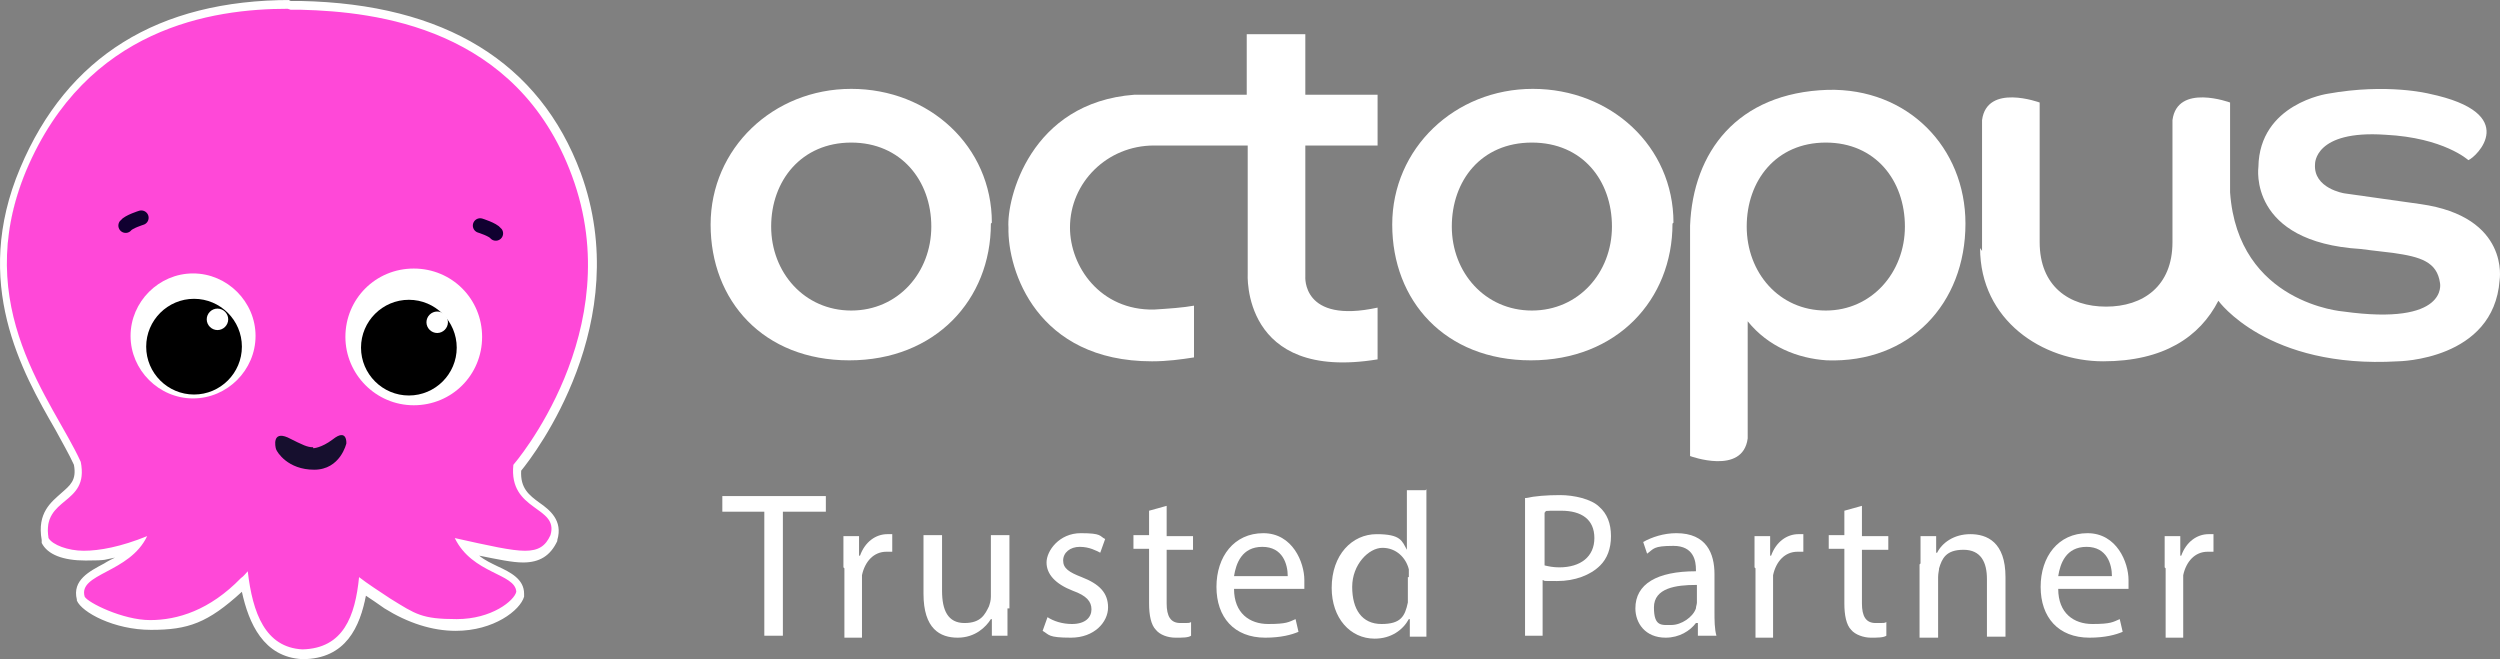
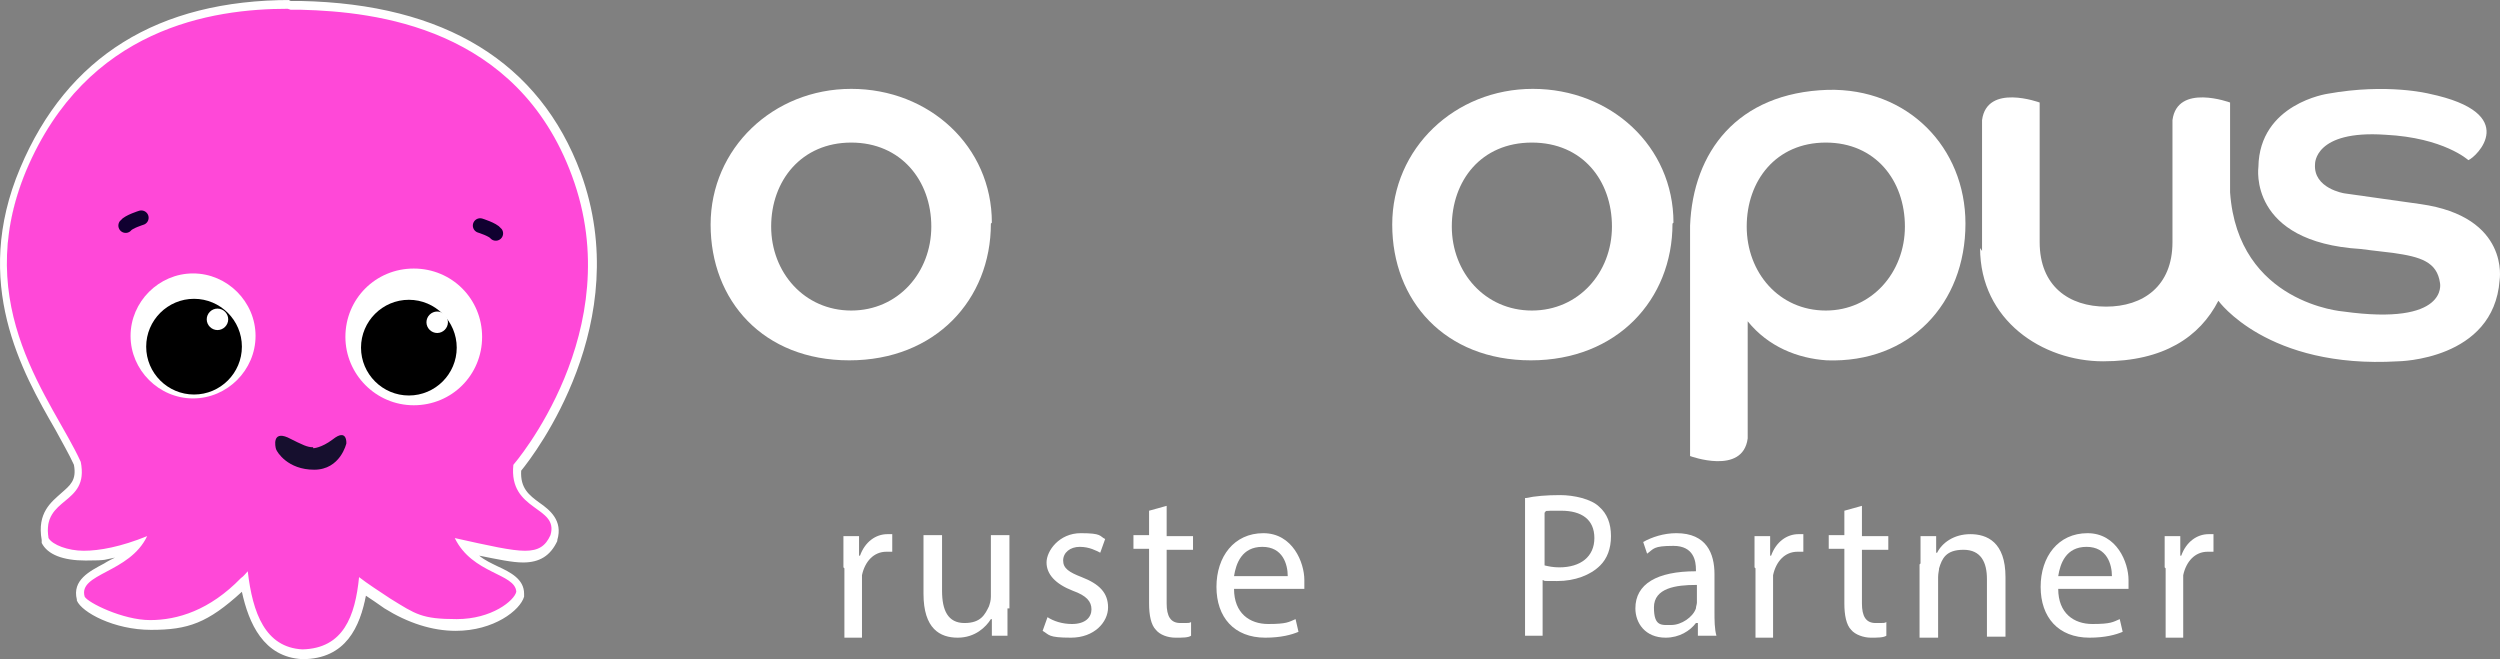
<svg xmlns="http://www.w3.org/2000/svg" xmlns:xlink="http://www.w3.org/1999/xlink" id="uuid-ec8a1eff-320b-46c9-9453-be60eb7edf1e" width="256.01" height="67.5" viewBox="0 0 256.01 67.5">
  <rect x="0" y="0" width="256.01" height="67.5" fill="#808080" stroke="none" />
  <defs>
    <style>.uuid-a06dc487-ae15-4188-bf7c-ad9c0216ef0a{fill:#fff;}.uuid-6b77c38b-590f-4cdc-895f-e30150b0b9fd{fill:#160f2e;}.uuid-f015c9a3-2ed7-4613-9f01-0c7341a811ac{fill:url(#uuid-b7e5d53a-e051-432e-9459-6ea7dab04b57);}.uuid-ac7523b3-d12e-4de6-8e0b-70703f1f5be7{stroke:#100030;stroke-linecap:round;stroke-miterlimit:1.7;stroke-width:1.5px;}.uuid-ceed4888-29cf-49d7-9c79-d0b3dbfe3d44{fill:url(#uuid-38fb6c1d-b20d-485d-b3c4-a4a9ee9b22d7);}.uuid-4d8937a3-423a-4dfc-8e33-d91a4cf3f638{fill:#ff48d8;}</style>
    <linearGradient id="uuid-38fb6c1d-b20d-485d-b3c4-a4a9ee9b22d7" x1="-2688.12" y1="-2811.45" x2="-2745.42" y2="-2811.45" gradientTransform="translate(-427.05 -526.69) rotate(-180) scale(.2)" gradientUnits="userSpaceOnUse">
      <stop offset="0" stop-color="#000" />
      <stop offset=".2" stop-color="#080018" />
      <stop offset=".5" stop-color="#100030" />
      <stop offset=".6" stop-color="#140050" />
      <stop offset=".8" stop-color="#180070" />
      <stop offset=".9" stop-color="#0c0038" />
      <stop offset="1" stop-color="#000" />
    </linearGradient>
    <linearGradient id="uuid-b7e5d53a-e051-432e-9459-6ea7dab04b57" x1="-2741.22" y1="-2811.45" x2="-2685.22" y2="-2811.45" gradientTransform="translate(-448.55 -526.79) rotate(-180) scale(.2)" xlink:href="#uuid-38fb6c1d-b20d-485d-b3c4-a4a9ee9b22d7" />
  </defs>
  <path class="uuid-4d8937a3-423a-4dfc-8e33-d91a4cf3f638" d="M31.07,67.1c-4.1-.2-5.4-3.9-5.9-7.4-2.8,2.9-6.2,4.4-9.6,4.4s-6.8-1.8-7.1-2.7c-.4-1.6,1-2.4,2.5-3.2,1.1-.6,2.3-1.2,3.2-2.2-1.9.6-3.7,1-5.2,1s-3.6-.6-4-1.6h0c-.4-2.6.8-3.6,1.8-4.4s1.8-1.5,1.5-3.5c-.5-1.1-1.2-2.4-2-3.7-3.6-6.3-8.4-14.8-3.6-26.4C7.37,6.2,16.57.5,29.97.5s.8,0,1.2,0c14.6.3,24,6.1,28.2,17.3,5.8,15.5-5.3,29.1-6.1,30.1-.2,2.2,1,3.1,2.1,3.9,1,.7,2.1,1.6,1.6,3.3-.6,1.4-1.5,2-3,2h0c-1.3,0-3.2-.4-6.1-1,.9,1.2,2.2,1.8,3.3,2.4,1.3.6,2.4,1.2,2.4,2.4h0v.1c-.3,1.1-2.8,3.1-6.5,3.1s-4.7-.7-7-2.2c-.9-.6-1.8-1.1-2.5-1.7-.5,3.3-1.7,6.8-6.1,6.9h-.4Z" />
  <path class="uuid-a06dc487-ae15-4188-bf7c-ad9c0216ef0a" d="M29.77,1h1.1c7.6.2,22.1,1.8,27.7,17,5.9,15.9-6,29.6-6,29.6h0c-.5,4.8,4.7,4.2,3.8,7.2-.5,1.1-1.2,1.6-2.6,1.6s-3.6-.5-7.2-1.3c1.8,3.7,6.2,3.6,6.3,5.5-.2.9-2.5,2.8-6.1,2.8s-4.2-.5-6.8-2.1c-1.2-.8-2.3-1.5-3.2-2.2-.4,4-1.6,7.3-5.8,7.4-3.8-.2-5.1-3.7-5.6-8-.2.2-.4.5-.7.7-3.2,3.3-6.5,4.3-9.3,4.3s-6.4-1.8-6.7-2.4c-.7-2.4,4.6-2.4,6.4-6.2-2.7,1.1-4.9,1.5-6.5,1.5s-3.2-.6-3.6-1.3c-.7-4.3,4.2-3.3,3.3-7.8-2.8-6.2-11.4-15.8-5.6-29.8C8.87,2.8,21.77.9,29.47.9M29.77,0C16.17,0,6.87,5.8,2.07,17.2c-5,11.8.2,20.9,3.6,26.8.7,1.3,1.4,2.5,1.9,3.6.3,1.6-.4,2.1-1.3,2.9-1,.9-2.5,2-2,4.8h0v.3c.6,1.2,2.2,1.8,4.5,1.8s1.9-.1,3-.3c-.4.2-.8.4-1.1.6-1.5.8-3.3,1.7-2.8,3.7h0v.1c.5,1.2,3.8,3,7.6,3s5.8-.7,9.3-3.9c.7,3.2,2.2,6.7,6.2,6.9h0c4.5,0,5.9-3.4,6.5-6.5.6.4,1.2.8,1.9,1.3,2.4,1.5,4.9,2.3,7.3,2.3,3.9,0,6.6-2.1,7-3.5h0v-.3c0-1.5-1.4-2.2-2.7-2.8-.6-.3-1.3-.6-1.9-1.1,2,.4,3.4.7,4.5.7,1.7,0,2.8-.7,3.5-2.2h0v-.1c.6-2-.8-3.1-1.8-3.8-1.1-.8-2-1.5-1.9-3.3,1.4-1.7,11.7-15.2,6.1-30.5C55.27,6.4,45.57.4,30.77.1h-1.2l.2-.1Z" />
  <path class="uuid-a06dc487-ae15-4188-bf7c-ad9c0216ef0a" d="M35.37,34.5c0,3.8,3.1,7,7,7s7-3.1,7-7-3.1-7-7-7-7,3.1-7,7Z" />
  <path class="uuid-ceed4888-29cf-49d7-9c79-d0b3dbfe3d44" d="M36.97,35.6c0,2.7,2.2,4.9,4.9,4.9s4.9-2.2,4.9-4.9-2.2-4.9-4.9-4.9-4.9,2.2-4.9,4.9Z" />
  <path class="uuid-a06dc487-ae15-4188-bf7c-ad9c0216ef0a" d="M43.67,33c0,.6.5,1.1,1.1,1.1s1.1-.5,1.1-1.1-.5-1.1-1.1-1.1-1.1.5-1.1,1.1Z" />
  <path class="uuid-a06dc487-ae15-4188-bf7c-ad9c0216ef0a" d="M13.37,34.4c0,3.5,2.9,6.4,6.4,6.4s6.4-2.9,6.4-6.4-2.9-6.4-6.4-6.4-6.4,2.9-6.4,6.4Z" />
  <path class="uuid-f015c9a3-2ed7-4613-9f01-0c7341a811ac" d="M14.97,35.5c0,2.7,2.2,4.9,4.9,4.9s4.9-2.2,4.9-4.9-2.2-4.9-4.9-4.9-4.9,2.2-4.9,4.9Z" />
  <path class="uuid-a06dc487-ae15-4188-bf7c-ad9c0216ef0a" d="M21.17,32.7c0,.6.5,1.1,1.1,1.1s1.1-.5,1.1-1.1-.5-1.1-1.1-1.1-1.1.5-1.1,1.1Z" />
  <path class="uuid-ac7523b3-d12e-4de6-8e0b-70703f1f5be7" d="M14.47,22.3s-1.3.4-1.6.8" />
  <path class="uuid-ac7523b3-d12e-4de6-8e0b-70703f1f5be7" d="M49.17,23.1s1.3.4,1.6.8" />
  <path class="uuid-6b77c38b-590f-4cdc-895f-e30150b0b9fd" d="M32.07,45.9s.8,0,2-.9c1.5-1.2,1.4.4,1.4.4,0,0-.6,2.7-3.3,2.7s-3.8-1.8-3.9-2.1c-.1-.3-.4-1.9,1.2-1.2,1.6.8,2,1,2.6,1h0v.1Z" />
  <path class="uuid-a06dc487-ae15-4188-bf7c-ad9c0216ef0a" d="M101.47,22.9c0,7.8-5.7,14-14.5,14s-14.2-6.1-14.2-13.9,6.4-13.9,14.4-13.9,14.4,5.9,14.4,13.7l-.1.1ZM87.17,31.8c4.8,0,8.2-3.9,8.2-8.6s-3.1-8.6-8.2-8.6-8.2,3.9-8.2,8.6,3.4,8.6,8.2,8.6Z" />
-   <path class="uuid-a06dc487-ae15-4188-bf7c-ad9c0216ef0a" d="M116.17,9.7c-10.7.8-13.1,10.7-12.9,13.6-.1,4.4,2.9,13.7,14.7,13.7,1.6,0,3-.2,4.3-.4v-5.3c-1.1.2-2.5.3-4.1.4-5.5.1-8.6-4.4-8.6-8.4,0-4.6,3.8-8.4,8.6-8.4h9.6v13.1s-.7,11.1,13.3,8.8v-5.3c-7.8,1.7-7.4-3.2-7.4-3.2v-13.4h7.4v-5.2h-7.4V3.5h-6v6.2h-11.5Z" />
  <path class="uuid-a06dc487-ae15-4188-bf7c-ad9c0216ef0a" d="M171.27,22.9c0,7.8-5.7,14-14.5,14s-14.2-6.1-14.2-13.9,6.4-13.9,14.4-13.9,14.4,5.9,14.4,13.7l-.1.1ZM156.87,31.8c4.8,0,8.2-3.9,8.2-8.6s-3-8.6-8.2-8.6-8.2,3.9-8.2,8.6,3.4,8.6,8.2,8.6Z" />
  <path class="uuid-a06dc487-ae15-4188-bf7c-ad9c0216ef0a" d="M178.97,44.9c-.5,3.8-5.9,1.8-5.9,1.8v-23.6c.3-7.5,4.8-13.6,14.1-13.9,8.2-.2,14.1,5.9,14.1,13.7,0,8.2-5.7,14.3-14.2,14-3-.2-6-1.4-8.1-4v12h0ZM186.97,31.8c4.7,0,8.1-3.9,8.1-8.6s-3-8.6-8.1-8.6-8.1,3.9-8.1,8.6,3.3,8.6,8.1,8.6Z" />
  <path class="uuid-a06dc487-ae15-4188-bf7c-ad9c0216ef0a" d="M202.97,25.7v-13.4c.5-3.8,5.9-1.8,5.9-1.8v14.3c0,4.5,3,6.6,6.8,6.6s6.8-2.1,6.8-6.6v-12.5c.5-3.8,5.9-1.8,5.9-1.8v9.2c.8,11.4,11.6,12.2,11.6,12.2,10.8,1.5,9.9-2.9,9.9-2.9-.3-2.2-2-2.7-4.8-3.1-1.8-.2-3.3-.4-3.3-.4-11.6-.7-10.5-8.4-10.5-8.4.1-6.5,7.1-7.5,7.1-7.5,6.1-1.1,10.4,0,10.4,0,9.5,2,4.8,6.5,4,6.8,0,0-2.5-2.3-8.5-2.6-7.3-.5-7.2,3-7.2,3-.2,2.5,3,3,3,3l7.8,1.1c9.2,1.3,8.1,7.8,8.1,7.8-.6,8.2-10.4,8.3-10.4,8.3-13.4.8-18.4-6.2-18.4-6.2-1.9,3.7-5.6,6.2-11.8,6.2s-12.6-4.2-12.6-11.6" />
-   <path class="uuid-a06dc487-ae15-4188-bf7c-ad9c0216ef0a" d="M78.27,52.4h-4.3v-1.6h10.6v1.6h-4.4v12.7h-1.9v-12.7h0Z" />
  <path class="uuid-a06dc487-ae15-4188-bf7c-ad9c0216ef0a" d="M86.37,58.1v-3.2h1.6v2h.1c.5-1.4,1.6-2.2,2.8-2.2s.4,0,.5,0v1.8h-.6c-1.3,0-2.2,1-2.5,2.4v6.4h-1.8v-7.1l-.1-.1Z" />
  <path class="uuid-a06dc487-ae15-4188-bf7c-ad9c0216ef0a" d="M103.17,62.3v2.8h-1.6v-1.7h-.1c-.5.8-1.6,1.9-3.4,1.9s-3.5-.9-3.5-4.5v-6h1.9v5.7c0,2,.6,3.3,2.3,3.3s2.1-.9,2.5-1.7c.1-.3.2-.6.2-1v-6.3h1.9v7.5h-.2Z" />
  <path class="uuid-a06dc487-ae15-4188-bf7c-ad9c0216ef0a" d="M107.27,63.2c.6.4,1.5.7,2.5.7,1.4,0,2-.7,2-1.5s-.5-1.4-1.9-1.9c-1.8-.7-2.7-1.7-2.7-2.9s1.3-3,3.5-3,1.9.3,2.5.6l-.5,1.4c-.4-.2-1.1-.6-2.1-.6s-1.7.6-1.7,1.4.6,1.2,1.9,1.7c1.8.7,2.7,1.6,2.7,3.1s-1.4,3.1-3.8,3.1-2.2-.3-2.9-.7l.5-1.4h0Z" />
  <path class="uuid-a06dc487-ae15-4188-bf7c-ad9c0216ef0a" d="M119.47,51.9v3h2.7v1.4h-2.7v5.5c0,1.3.4,2,1.4,2s.9,0,1.1-.1v1.4c-.3.2-.8.2-1.6.2s-1.6-.3-2-.8c-.5-.5-.7-1.5-.7-2.7v-5.6h-1.6v-1.4h1.6v-2.5l1.8-.5h0v.1Z" />
  <path class="uuid-a06dc487-ae15-4188-bf7c-ad9c0216ef0a" d="M126.37,60.3c0,2.5,1.6,3.6,3.5,3.6s2.1-.2,2.8-.5l.3,1.3c-.7.3-1.8.6-3.4.6-3.2,0-5-2.1-5-5.2s1.8-5.5,4.8-5.5,4.2,3,4.2,4.8,0,.7,0,.9h-7.2ZM131.87,59c0-1.2-.5-3-2.6-3s-2.7,1.7-2.9,3h5.5Z" />
-   <path class="uuid-a06dc487-ae15-4188-bf7c-ad9c0216ef0a" d="M146.07,50.1v15.1h-1.7v-1.8h-.1c-.6,1.1-1.8,2-3.5,2-2.5,0-4.4-2.1-4.4-5.2,0-3.4,2.1-5.5,4.6-5.5s2.6.7,3.1,1.6h0v-6.1h1.9l.1-.1ZM144.27,59.1v-.8c-.3-1.2-1.3-2.2-2.7-2.2s-3.1,1.7-3.1,4,1,3.8,3,3.8,2.4-.8,2.7-2.2v-2.6h.1Z" />
  <path class="uuid-a06dc487-ae15-4188-bf7c-ad9c0216ef0a" d="M156.27,51c.9-.2,2.1-.3,3.5-.3s3.2.4,4,1.2c.8.7,1.2,1.7,1.2,3s-.4,2.3-1.1,3c-1,1-2.6,1.6-4.4,1.6s-1.1,0-1.5-.1v5.7h-1.8v-14.1h.1ZM158.17,57.9c.4.1.9.2,1.5.2,2.2,0,3.6-1.1,3.6-3s-1.3-2.8-3.4-2.8-1.4,0-1.7.2v5.5-.1Z" />
  <path class="uuid-a06dc487-ae15-4188-bf7c-ad9c0216ef0a" d="M173.87,65.1v-1.3h-.2c-.6.8-1.7,1.5-3.1,1.5-2.1,0-3.1-1.5-3.1-3,0-2.5,2.2-3.8,6.2-3.8v-.2c0-.8-.2-2.4-2.3-2.4s-2,.3-2.7.8l-.4-1.2c.9-.5,2.1-.9,3.4-.9,3.1,0,3.9,2.1,3.9,4.2v3.8c0,.9,0,1.8.2,2.5h-1.9ZM173.67,59.9c-2,0-4.3.3-4.3,2.3s.8,1.8,1.8,1.8,2.2-.8,2.5-1.7c0-.2.1-.4.1-.6v-1.8h-.1Z" />
  <path class="uuid-a06dc487-ae15-4188-bf7c-ad9c0216ef0a" d="M179.67,58.1v-3.2h1.6v2h.1c.5-1.4,1.6-2.2,2.8-2.2s.4,0,.5,0v1.8h-.6c-1.3,0-2.2,1-2.5,2.4v6.4h-1.8v-7.1l-.1-.1Z" />
  <path class="uuid-a06dc487-ae15-4188-bf7c-ad9c0216ef0a" d="M190.67,51.9v3h2.7v1.4h-2.7v5.5c0,1.3.4,2,1.4,2s.9,0,1.1-.1v1.4c-.3.2-.9.2-1.6.2s-1.6-.3-2-.8c-.5-.5-.7-1.5-.7-2.7v-5.6h-1.6v-1.4h1.6v-2.5l1.8-.5h0v.1Z" />
  <path class="uuid-a06dc487-ae15-4188-bf7c-ad9c0216ef0a" d="M196.67,57.7v-2.8h1.6v1.7h.1c.5-1,1.7-1.9,3.4-1.9s3.6.8,3.6,4.4v6.1h-1.9v-5.9c0-1.7-.6-3-2.4-3s-2.2.9-2.5,1.9c0,.2-.1.5-.1.9v6.2h-1.9v-7.5h0l.1-.1Z" />
  <path class="uuid-a06dc487-ae15-4188-bf7c-ad9c0216ef0a" d="M210.77,60.3c0,2.5,1.6,3.6,3.5,3.6s2.1-.2,2.8-.5l.3,1.3c-.7.3-1.8.6-3.4.6-3.2,0-5-2.1-5-5.2s1.8-5.5,4.8-5.5,4.2,3,4.2,4.8,0,.7,0,.9h-7.2,0ZM216.27,59c0-1.2-.5-3-2.6-3s-2.7,1.7-2.9,3h5.5Z" />
  <path class="uuid-a06dc487-ae15-4188-bf7c-ad9c0216ef0a" d="M221.67,58.1v-3.2h1.6v2h.1c.5-1.4,1.6-2.2,2.8-2.2s.4,0,.5,0v1.8h-.6c-1.3,0-2.2,1-2.5,2.4v6.4h-1.8v-7.1l-.1-.1Z" />
</svg>